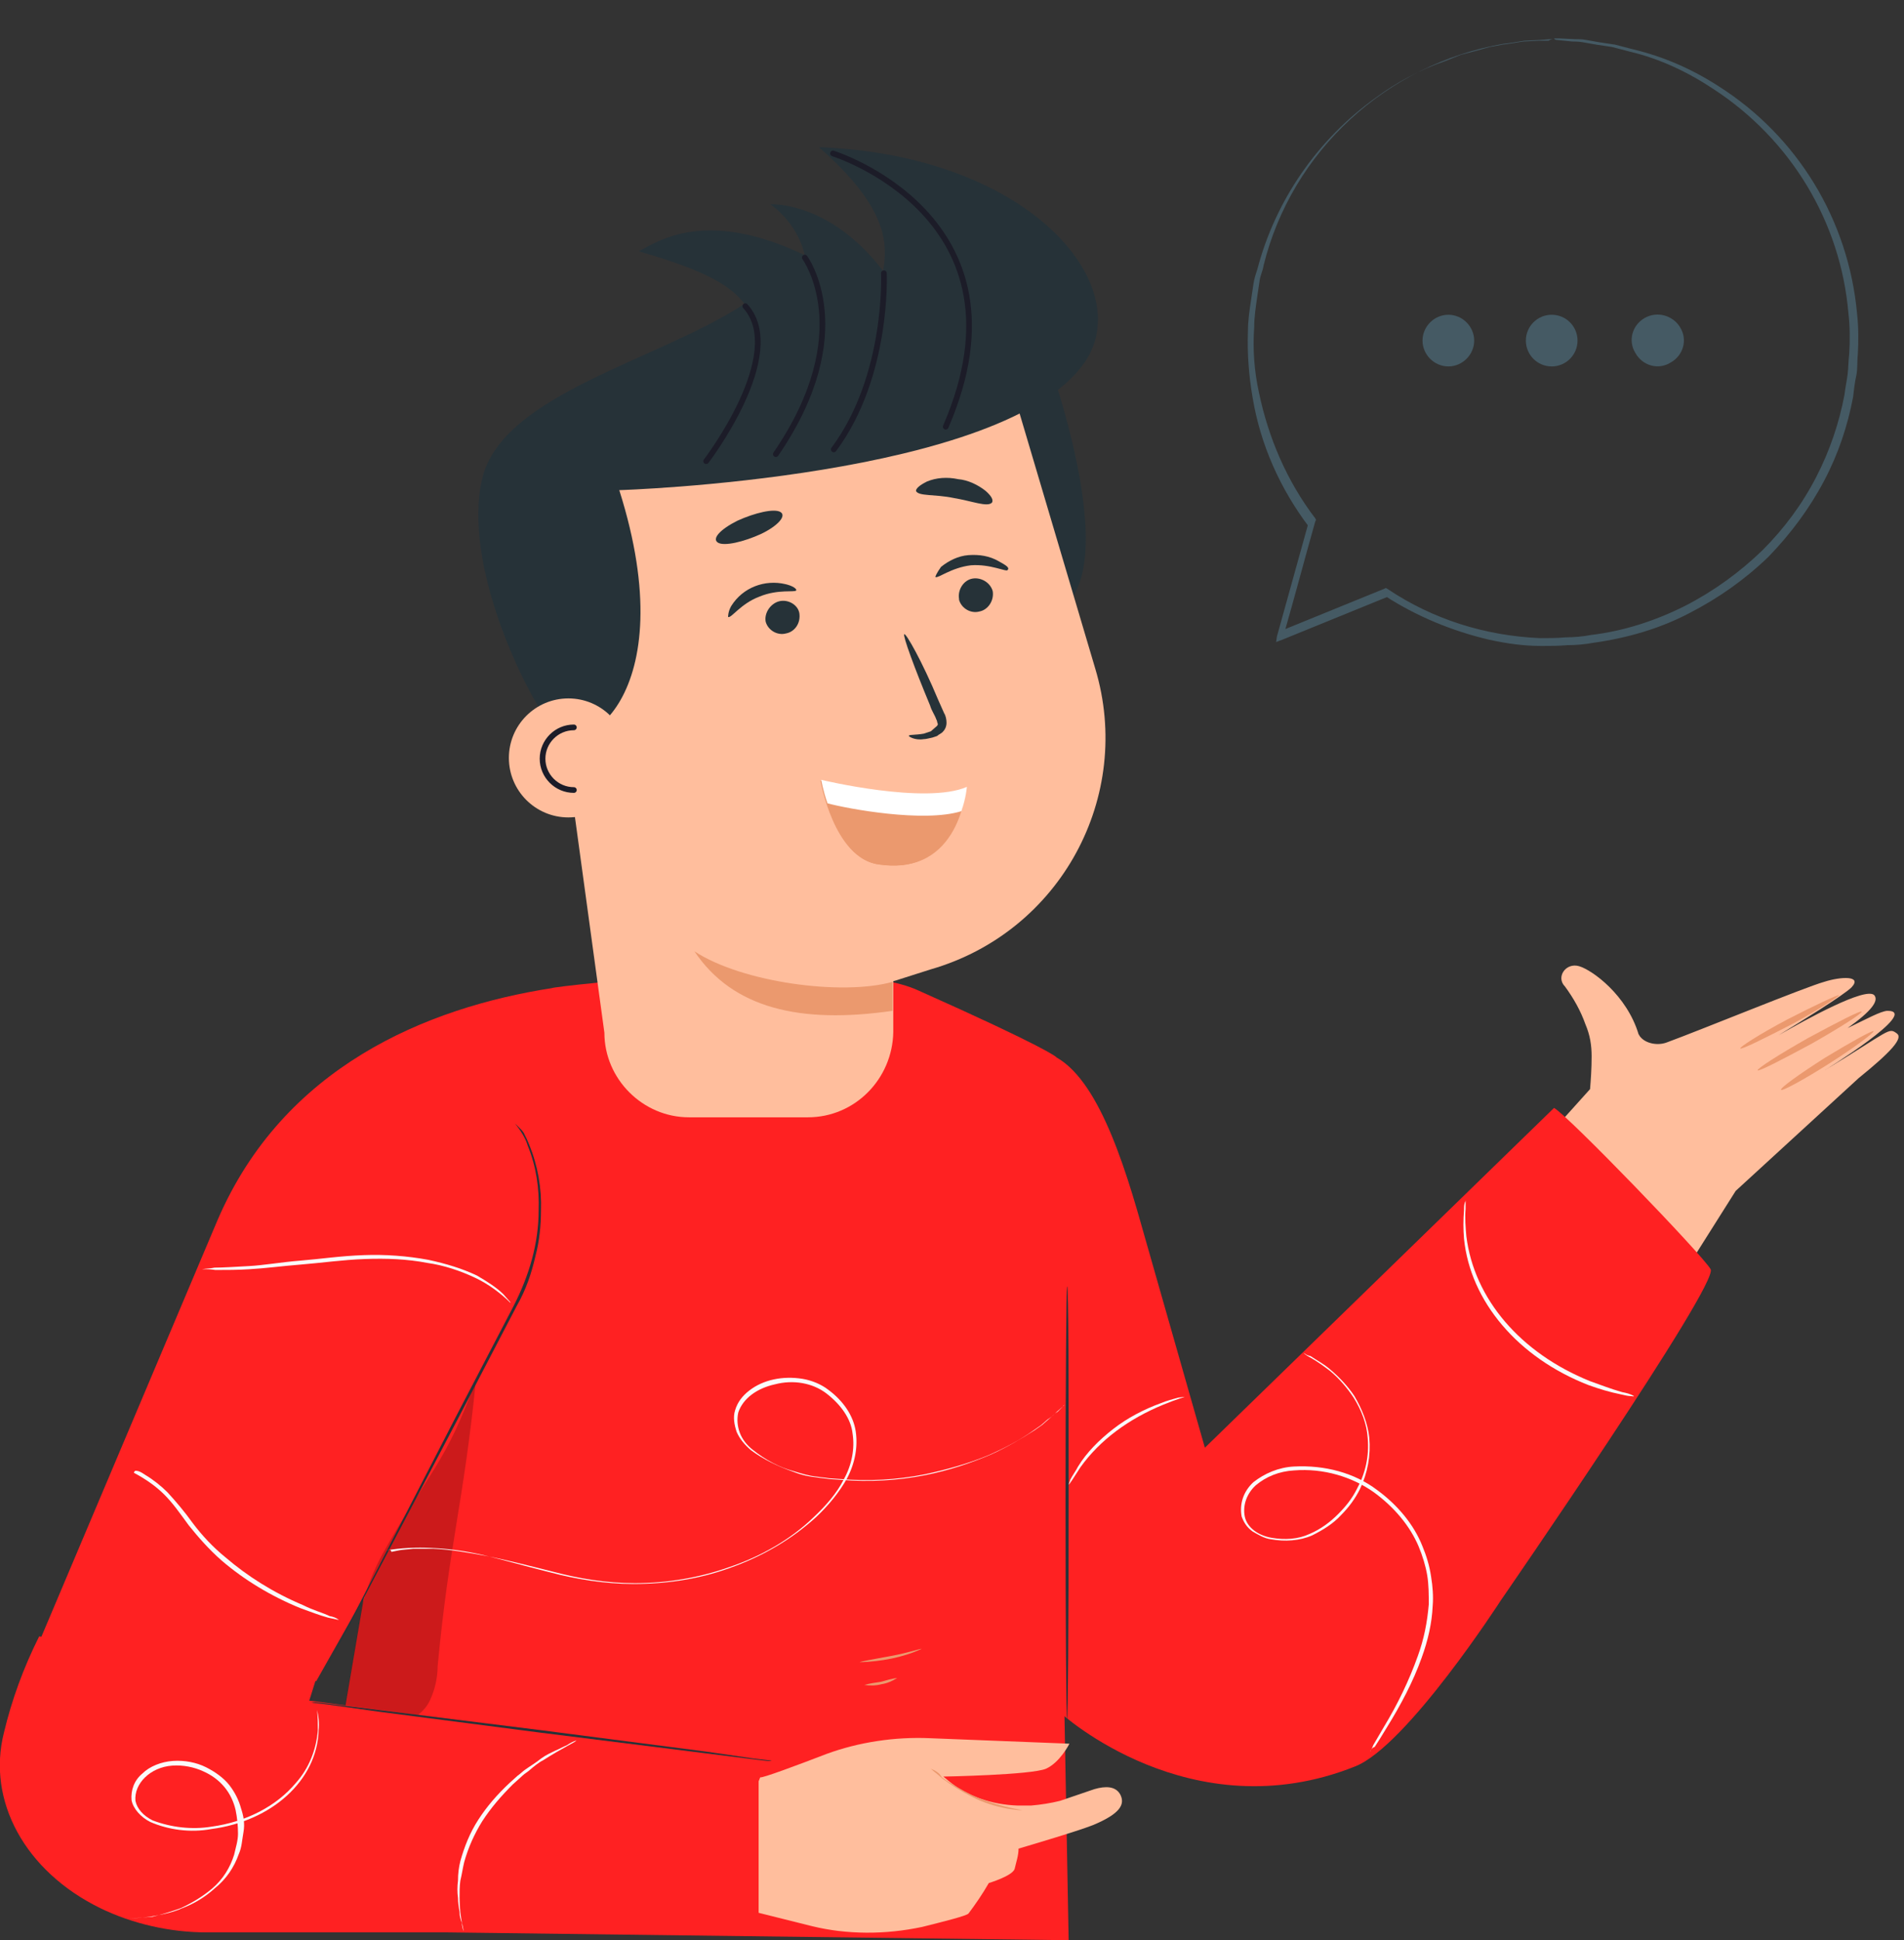
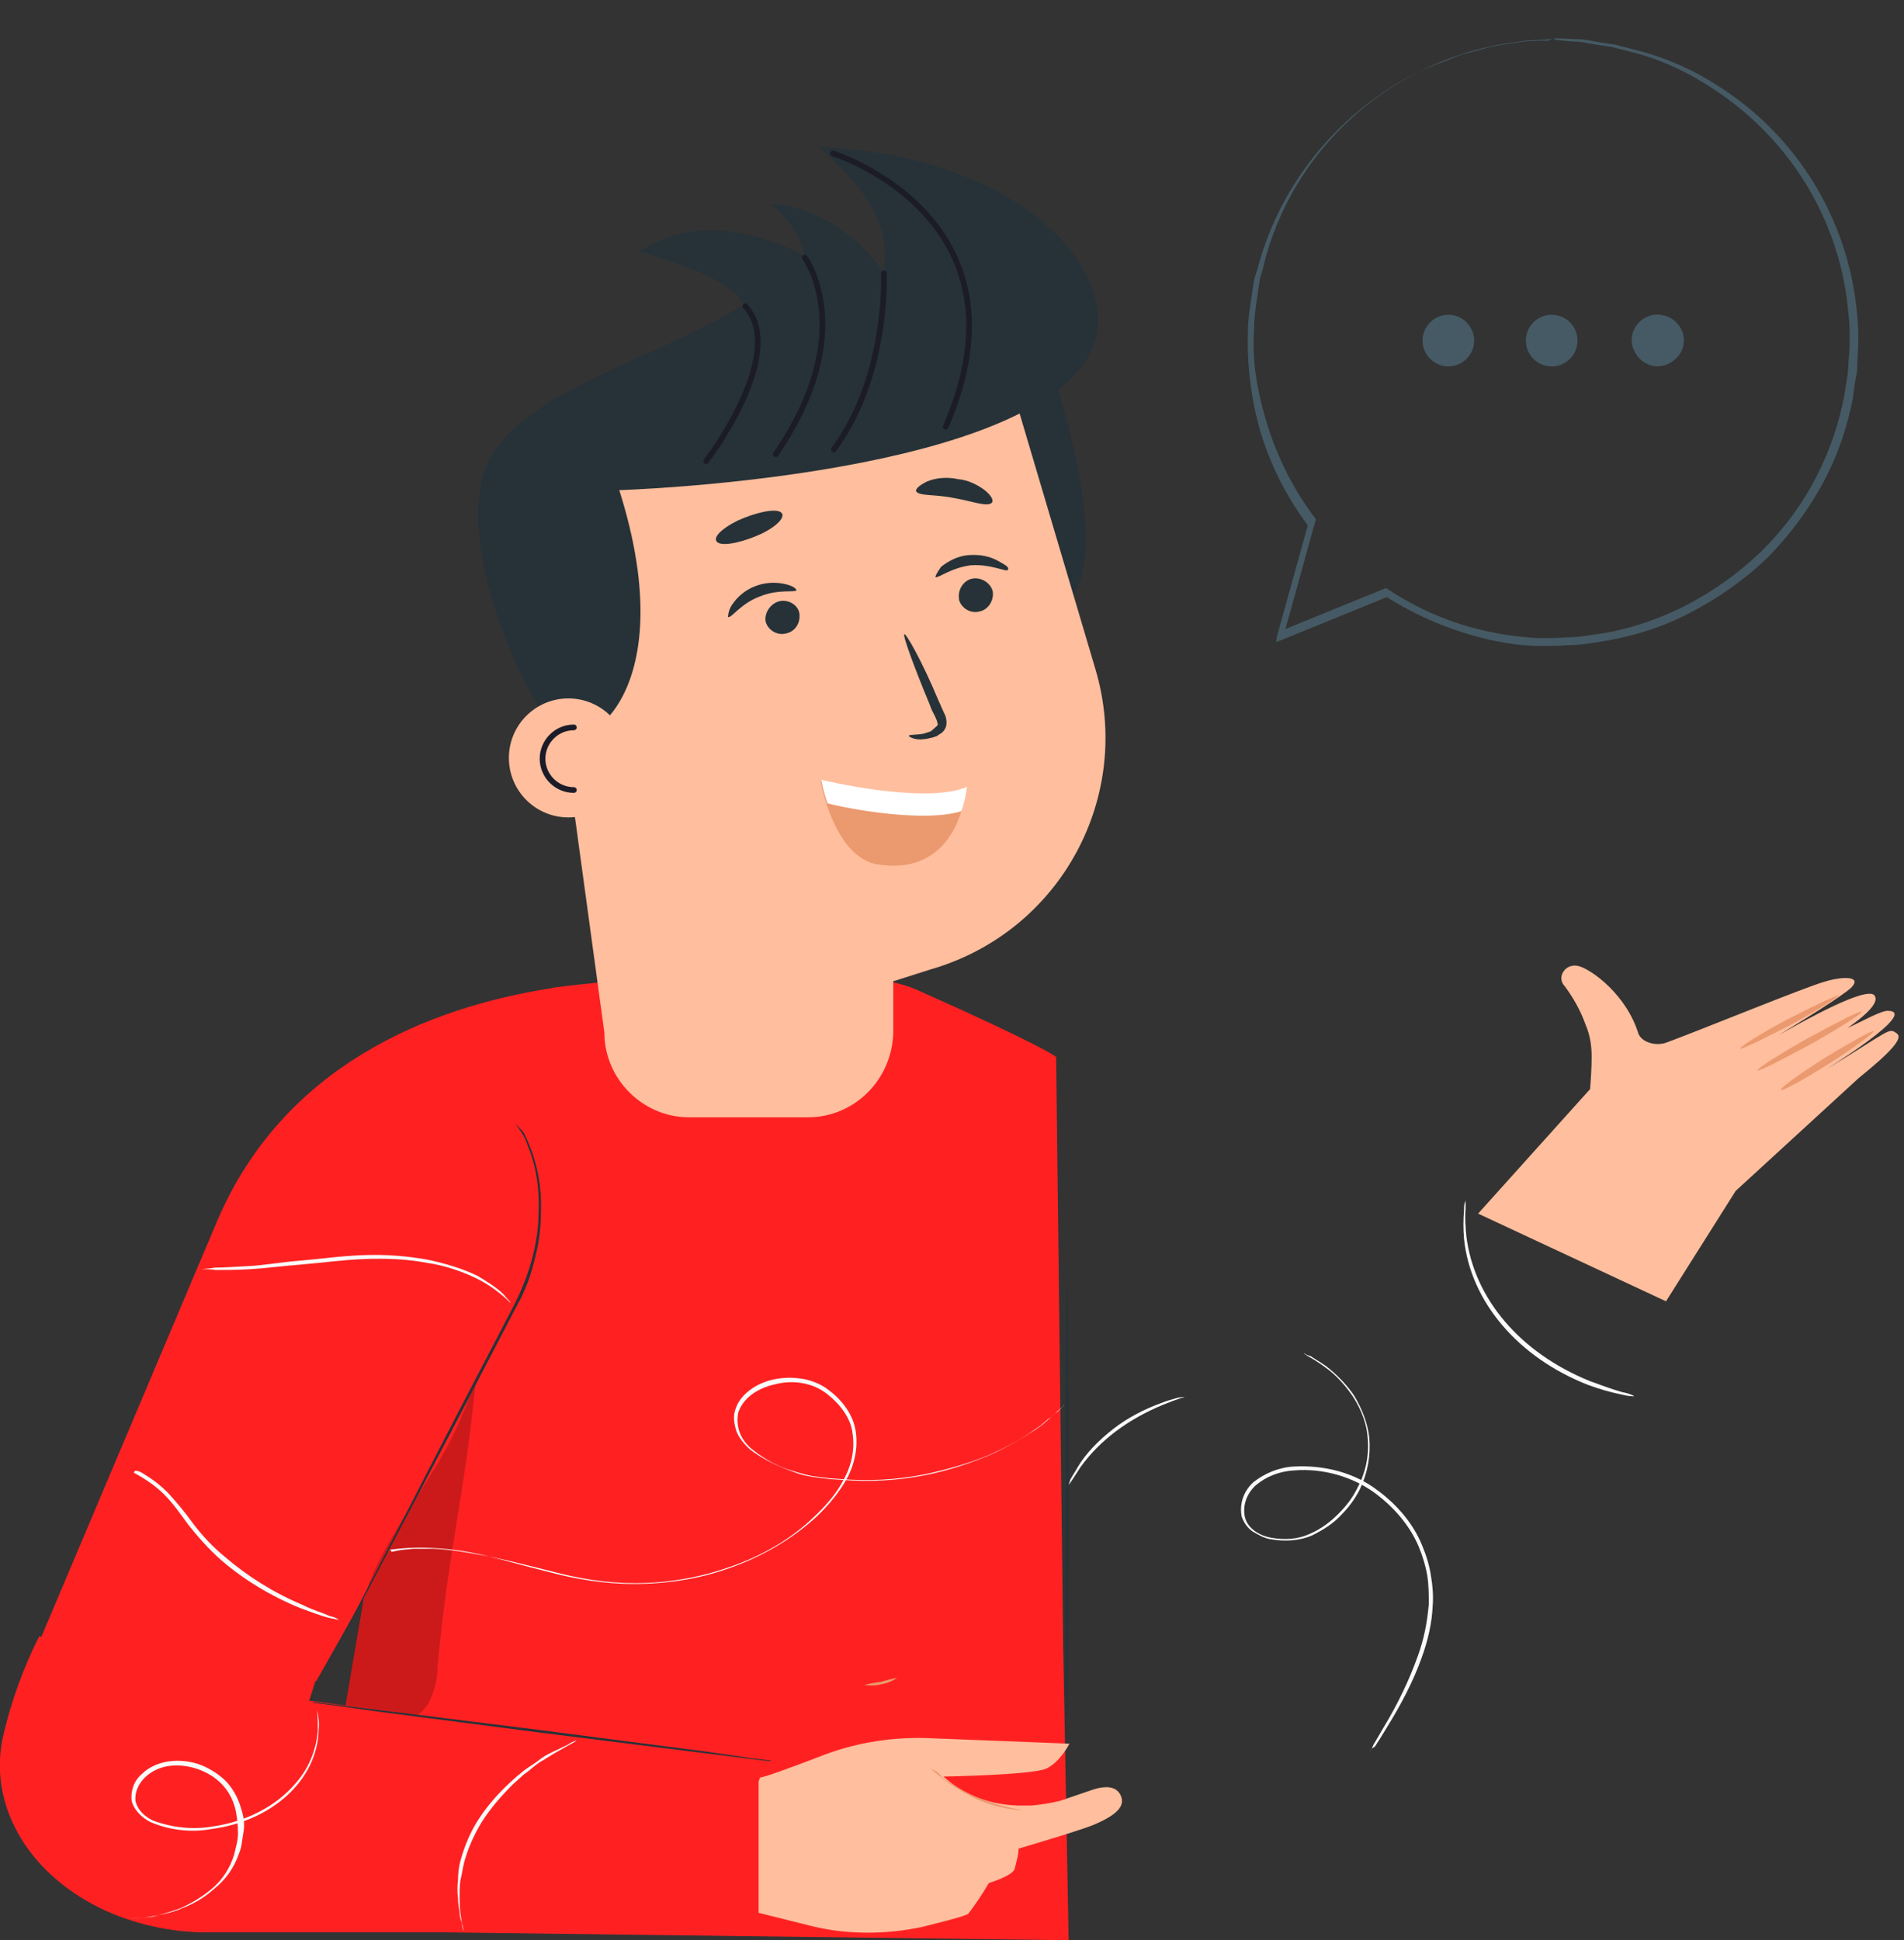
<svg xmlns="http://www.w3.org/2000/svg" id="Layer_1" x="0px" y="0px" viewBox="0 0 243.2 247.8" style="enable-background:new 0 0 243.2 247.8;" xml:space="preserve">
  <rect x="0" y="0" width="243.2" height="247.8" fill="#333333" stroke="none" />
  <style type="text/css">
	.st0{fill:#FFBE9D;}
	.st1{fill:#EB996E;}
	.st2{fill:#FAFAFA;}
	.st3{fill:#FF2122;}
	.st4{opacity:0.2;}
	.st5{fill:#263238;}
	.st6{fill:#455A64;}
	.st7{fill:none;stroke:#1C1C28;stroke-width:0.727;stroke-linecap:round;stroke-linejoin:round;stroke-miterlimit:10;}
	.st8{fill:#FFFFFF;}
</style>
  <path class="st0" d="M212.8,166.2l-24-11.2l14.3-15.9c0.1-1.2,0.2-2.6,0.2-4.2c0-1.4-0.2-2.7-0.8-4.1c-0.6-1.7-1.5-3.3-2.6-4.8  c-1.2-1.2,0.1-3.1,1.8-2.6c1.7,0.5,6.1,3.7,7.6,8.7c0.1,0.1,0.1,0.2,0.2,0.3c0.7,0.9,2.3,1.2,3.5,0.7c4.1-1.5,17.5-7,20-7.7  c2.2-0.7,4.9-0.8,3.5,0.7c-1,1-6.5,4.4-9.3,6.1c3.5-2,11.1-6.2,12.2-5.1c0.6,0.7-0.3,2-3.4,4.2c2.3-1.1,4.3-2.2,5.1-2.2  c4.3,0-8.2,7.7-8.2,7.7c8.7-5.3,8.3-5.6,9.4-4.8c0.8,0.6-0.7,2.3-4.9,5.7l-15.7,14.4L212.8,166.2z" />
  <path class="st1" d="M233.1,135.1c3.3-2,6-3.5,6.2-3.4c0.2,0.1-2.3,2-5.6,4.1s-6.1,3.6-6.2,3.4C227.3,139,229.8,137.2,233.1,135.1z" />
  <path class="st1" d="M230.9,132.6c3.7-2,6.8-3.6,6.9-3.4c0.1,0.2-2.7,2-6.4,4.1c-3.7,2-6.8,3.6-6.9,3.4  C224.4,136.5,227.2,134.7,230.9,132.6z" />
  <path class="st1" d="M228.3,130.2c3.5-1.8,6.5-3.2,6.6-3.1s-2.5,1.8-6,3.7c-3.5,1.8-6.5,3.3-6.6,3.1  C222.1,133.8,224.7,132.1,228.3,130.2z" />
-   <path class="st2" d="M92.5,215.2c0.5-0.5,1-0.9,1.8-1.5c0.8-0.6,1.5-1.1,2.5-1.8c1-0.7,2-1.4,3.2-2c1.1-0.7,2.4-1.4,3.7-2  c3-1.5,6-2.7,9.1-3.6c3.2-0.9,6.4-1.5,9.7-1.9c1.6-0.1,3-0.2,4.3-0.3c1.4-0.1,2.6,0,3.7,0s2.2,0.1,3.1,0.2c0.8,0,1.5,0.1,2.3,0.2  c0.7,0,1.2,0.2,1.9,0.3c-0.6,0-1.2,0-1.9-0.1c-0.6,0-1.4-0.1-2.3-0.1c-0.9,0-2-0.1-3.1-0.1c-1,0-2.3,0.1-3.6,0.1  c-1.4,0-2.7,0.2-4.2,0.3c-6.5,0.8-12.7,2.7-18.5,5.6c-1.4,0.7-2.5,1.4-3.7,2c-1.2,0.7-2.2,1.4-3.2,1.9c-1,0.6-1.8,1.2-2.5,1.7  s-1.4,0.9-1.8,1.4c-0.6,0.5-1,0.9-1.6,1.2C91.8,216.1,92.3,215.7,92.5,215.2z" />
-   <path class="st3" d="M198.5,141.5c1.7,0.9,18.9,18.7,20,20.6c1.1,1.9-26.8,42.3-26.8,42.3s-12,18.6-18.6,21.2  c-21,8.4-37.6-6.8-37.6-6.8l-2.6-81.2v-3.3c6.1,1.1,9.9,11.5,12.9,22.2l8.1,28.4L198.5,141.5z" />
  <path class="st3" d="M117.3,126.5c16.6,7.4,17.6,8.5,17.6,8.5l0.9,75.1l0.7,37.7l-95.6-1.2l2.6-25.1l3-17.6l-6.1,10.8l-37.8,0.7  c0,0,22.2-52.5,25.2-59.6c8.4-19.5,26.6-27.1,42.7-29.6C70.4,126,107.2,121.8,117.3,126.5z" />
  <g class="st4">
    <path d="M60.8,176.2c-3.9,10.9-6,11.6-11.9,22.2c-1.1,2-2,4.2-2.6,6.5l-2.6,15.2c0.8,2.2,4.3,0.6,7.2,0.1c1.8-0.5,3.3-1.5,4-3   c0.7-1.5,1-3,1-4.4C57.4,197,59.2,192.1,60.8,176.2" />
  </g>
  <path class="st5" d="M136.5,192c0,15.3-0.1,27.7-0.2,27.7c-0.1,0-0.2-12.4-0.2-27.7s0.1-27.7,0.2-27.7  C136.5,164.3,136.5,176.7,136.5,192z" />
  <path class="st5" d="M39.7,217.4l0.2-0.6l1-2.2l4-7.8L58.2,181l7.4-14.2c2-3.9,3.2-8,3.2-12.2c0.1-2.8-0.3-5.6-1.4-8.3  c-0.3-1-0.9-1.9-1.6-2.8l0.1,0.1l0.5,0.5c0.2,0.2,0.5,0.5,0.6,0.8l0.3,0.6l0.3,0.7c1.1,2.7,1.6,5.6,1.5,8.4c0,1.9-0.2,3.9-0.7,5.8  c-0.5,2.2-1.2,4.3-2.4,6.4c-2.3,4.4-4.8,9.2-7.4,14.2l-13.5,25.7l-4.1,7.7l-1.1,2.2c-0.1,0.2-0.2,0.3-0.3,0.6  c-0.1,0.2-0.1,0.2-0.1,0.2C39.5,217.1,39.6,217.1,39.7,217.4z" />
  <path class="st2" d="M27.4,161.9c1,0,2.6-0.1,4.4-0.2c1.9-0.1,4.1-0.5,6.6-0.7c2.5-0.2,5.1-0.6,8.1-0.7c2.7-0.1,5.5,0.1,8.2,0.6  c2.3,0.5,4.3,1.1,6.2,2c1.2,0.7,2.5,1.5,3.4,2.4c0.2,0.2,0.5,0.6,0.7,0.8c0.1,0.1,0.2,0.2,0.2,0.3c-1.2-1.2-2.8-2.4-4.5-3.2  c-1.9-0.9-4-1.6-6.1-1.9c-2.6-0.5-5.2-0.6-8-0.5c-2.8,0.1-5.6,0.5-8.1,0.7c-2.5,0.2-4.7,0.5-6.6,0.6c-1.5,0.1-3,0.1-4.4,0.1  c-0.6-0.1-1-0.1-1.2-0.1c-0.2,0-0.3,0-0.5,0C26.4,162,27,162,27.4,161.9z" />
  <path class="st2" d="M50,198.2l1-0.2c0.5-0.1,1.1-0.1,1.8-0.2c0.9,0,1.7,0,2.5,0c2.3,0.1,4.5,0.5,6.7,0.9c2.6,0.5,5.3,1.2,8.5,2  c3.4,0.9,6.9,1.5,10.6,1.5c4.1,0,8.2-0.7,11.9-2c4.2-1.4,8-3.6,10.9-6.4c1.6-1.5,3-3.1,3.9-4.9c1-1.8,1.4-3.9,1.1-5.8  c-0.2-1.9-1.5-3.7-3.3-5.1c-1.8-1.4-4.3-1.8-6.6-1.2c-2.3,0.5-4.1,1.8-4.7,3.6c-0.2,0.9-0.1,1.8,0.2,2.6c0.3,0.8,0.9,1.6,1.7,2.2  c1.5,1.2,3.3,2.2,5.2,2.7c1,0.3,1.9,0.6,3,0.7c0.5,0.1,1,0.1,1.5,0.2l1.5,0.1c3.5,0.3,7.2,0.1,10.7-0.6c2.8-0.6,5.7-1.4,8.3-2.5  c2-0.9,3.9-1.9,5.6-3.1l1-0.7l0.8-0.7c0.5-0.3,0.9-0.7,1.2-1l0.8-0.7c0-0.1,0.1-0.1,0.2-0.2c-0.1,0.1-0.1,0.1-0.2,0.2l-0.7,0.7  c-0.5,0.3-0.8,0.7-1.2,1l-0.8,0.7l-1,0.7c-1.7,1.1-3.6,2.2-5.6,3.1c-2.6,1.1-5.3,2-8.3,2.6c-3.5,0.7-7.2,0.9-10.8,0.6l-1.5-0.1  c-0.5-0.1-1-0.1-1.5-0.2c-1-0.1-2-0.3-3-0.7c-2-0.7-3.9-1.6-5.5-2.8c-0.8-0.7-1.4-1.4-1.8-2.3c-0.3-0.9-0.5-1.9-0.2-2.8  c0.3-1,0.9-1.8,1.8-2.5c1.8-1.4,4.3-1.9,6.8-1.5c1.2,0.2,2.4,0.7,3.3,1.4c1.9,1.4,3.2,3.3,3.5,5.3s-0.1,4.1-1.1,6  c-1,1.8-2.4,3.5-4,5c-3.1,2.8-6.8,5-11.1,6.5c-3.9,1.4-8,2-12.2,2c-3.6,0-7.3-0.6-10.7-1.5c-3.2-0.8-6-1.6-8.5-2.2  c-2.2-0.5-4.3-0.8-6.6-0.9c-1.9-0.1-3.9,0-5.7,0.3C49.8,197.9,49.9,197.9,50,198.2z" />
  <path class="st2" d="M136.7,189c0.3-0.6,0.7-1.1,1-1.7c1.1-1.8,2.7-3.4,4.5-4.8c1.8-1.4,3.9-2.5,6.1-3.3c0.7-0.3,1.5-0.5,2.2-0.7  c0.2,0,0.6-0.1,0.8-0.1c0.1,0-1,0.3-2.7,1c-4.4,1.8-8.1,4.5-10.6,8c-0.9,1.4-1.4,2.2-1.5,2.2C136.6,189.3,136.7,189.1,136.7,189z" />
  <path class="st2" d="M175.1,223.5c0.1-0.1,0.2-0.3,0.3-0.6l1.4-2.4c1.7-2.8,3.2-5.9,4.3-9c0.8-2.2,1.2-4.3,1.4-6.6  c0-1.2,0-2.5-0.2-3.7c-0.2-1.2-0.6-2.5-1.1-3.7c-1.1-2.6-3.1-5-5.7-6.9c-2.8-2-6.5-3.1-10.2-2.8c-1.9,0.1-3.6,0.8-4.9,1.9  c-1.1,1-1.7,2.5-1.4,4c0.3,1.4,1.7,2.4,3.4,2.7c1.7,0.3,3.4,0.2,4.9-0.5c1.4-0.6,2.6-1.5,3.6-2.5s1.8-2,2.4-3.2  c1.1-2,1.6-4.2,1.4-6.5c-0.1-1.8-0.8-3.6-1.8-5.2c-0.8-1.2-1.8-2.4-3-3.4c-0.8-0.6-1.6-1.2-2.5-1.7c-0.6-0.3-0.9-0.6-0.9-0.6  l0.2,0.1c0.1,0.1,0.3,0.2,0.7,0.3c0.9,0.6,1.7,1,2.5,1.7c1.2,1,2.3,2.2,3.1,3.4c1,1.7,1.7,3.5,1.9,5.3c0.2,2.3-0.2,4.5-1.2,6.6  c-0.6,1.2-1.4,2.3-2.4,3.3c-1,1.1-2.3,1.9-3.7,2.6c-1.6,0.7-3.5,0.8-5.2,0.5c-0.9-0.1-1.7-0.6-2.4-1c-0.7-0.5-1.1-1.1-1.4-1.9  c-0.3-1.6,0.2-3.2,1.5-4.4c1.4-1.1,3.2-1.9,5.2-2c3.9-0.2,7.7,0.8,10.6,3c2.6,1.9,4.7,4.4,5.8,7.2c0.5,1.2,0.9,2.5,1.1,3.9  c0.2,1.2,0.3,2.5,0.2,3.7c-0.1,2.2-0.6,4.4-1.4,6.6c-1.1,3.1-2.7,6.1-4.5,9c-0.6,1-1.1,1.8-1.5,2.4  C175.3,223.2,175.2,223.4,175.1,223.5c0,0.1-0.1,0.2-0.1,0.2S175,223.7,175.1,223.5z" />
  <path class="st2" d="M187.2,154.4c-0.1,1.1,0,2.4,0.1,3.5c1,8,6.9,14.9,15.8,18.5c1.4,0.5,2.7,1,4.1,1.4c0.5,0.1,1,0.2,1.5,0.5  c0,0.1-0.2,0-0.5,0c-0.2,0-0.7-0.1-1.1-0.2c-1.5-0.3-2.8-0.7-4.2-1.2c-9-3.5-15.1-10.7-15.9-18.7c-0.1-1.2-0.1-2.4,0-3.6  c0-0.3,0-0.7,0.1-1c0.1-0.2,0.1-0.3,0.1-0.3C187.2,153.5,187.2,154,187.2,154.4z" />
  <path class="st2" d="M17.7,187.9c0.3,0.1,0.6,0.3,0.9,0.5c1,0.6,2,1.4,2.8,2.2c1.1,1.2,2.2,2.5,3.2,3.9c1.2,1.6,2.6,3.1,4.2,4.4  c2.8,2.4,6.1,4.5,9.9,6.1c1.4,0.7,2.6,1,3.4,1.4c0.5,0.1,0.8,0.2,1.2,0.5c-0.5-0.1-0.9-0.2-1.4-0.3c-1.1-0.3-2.4-0.8-3.5-1.2  c-3.7-1.5-7.2-3.6-10.1-6.1c-1.6-1.4-3-3-4.2-4.5c-1.1-1.5-2-2.8-3.1-3.9c-1.1-1.1-2.4-2-3.9-2.8C17.2,187.8,17.3,187.8,17.7,187.9z  " />
  <path class="st0" d="M96.9,227.5v16.8l6.8,1.7c4.5,1.1,9.4,1.1,14.1,0.1c2.8-0.7,5.6-1.4,5.9-1.7c0.9-1.2,1.8-2.5,2.6-3.9  c0,0,3-0.9,3.3-1.8c0.2-0.9,0.5-1.7,0.5-2.6c0,0,7.5-2.2,9.5-3c3.6-1.5,4.1-2.7,3.5-3.9c-0.6-1.1-1.9-1.1-3.3-0.7l-4.4,1.5  c-1.2,0.3-2.5,0.5-3.7,0.6H130c-3.3-0.1-6.5-1.2-8.9-3.2l-0.6-0.5c0,0,11.2-0.2,13.1-1c1.8-0.8,3-3.2,3-3.2l-17.8-0.7  c-4.5-0.2-9.1,0.5-13.2,2c-3.9,1.5-8.2,3.1-8.5,3" />
-   <path class="st1" d="M113.8,211.5c2.2-0.4,3.9-1,3.9-0.9c-2.4,1.1-5.1,1.6-7.9,1.7C109.9,212.2,111.6,211.9,113.8,211.5z" />
  <path class="st1" d="M112.5,214.8c0.7-0.2,1.4-0.4,2.1-0.5c-0.6,0.4-1.3,0.7-2,0.8c-0.7,0.2-1.5,0.2-2.2,0.1  C111.1,215,111.8,214.9,112.5,214.8z" />
  <path class="st1" d="M120.3,227c1.1,0.8,2.5,1.6,3.9,2.3c2,0.9,4.2,1.5,6.4,1.9c-0.6,0-1.2-0.1-1.9-0.2c-1.6-0.3-3.2-0.8-4.5-1.5  c-1.4-0.7-2.7-1.5-3.9-2.4c-0.5-0.5-1-0.8-1.4-1.2C119.4,226.1,120,226.4,120.3,227z" />
  <path class="st3" d="M39.5,217.2l1.1-3.5L5,209c-2,4-3.5,8.1-4.5,12.3c-2.2,8.7,2.7,17.7,12.3,22.4l0,0c4.1,2,8.9,3.1,13.6,3.1h70.7  l-1.8-22.2L39.5,217.2z" />
  <path class="st5" d="M40.3,217.4l1.7,0.2l6.4,0.8l20.9,2.6l20.8,2.7l6.2,0.9l1.7,0.2c0.1,0,0.3,0,0.6,0.1c-0.1,0-0.3,0-0.6,0  l-1.7-0.2l-6.4-0.8l-20.8-2.6l-20.8-2.7l-6.4-0.9l-1.7-0.2c-0.2,0-0.3-0.1-0.6-0.1C39.8,217.4,40,217.4,40.3,217.4z" />
  <path class="st2" d="M59,245.6c-0.2-0.5-0.3-0.9-0.3-1.4c-0.1-0.6-0.2-1.2-0.2-1.8c-0.1-0.7-0.1-1.5,0-2.2c0-0.9,0.1-1.7,0.3-2.5  c0.5-1.8,1.2-3.6,2.3-5.3c1.1-1.7,2.4-3.2,4-4.7l1-0.9c0.3-0.2,0.7-0.6,1-0.8c0.7-0.5,1.4-0.9,2-1.4c0.7-0.5,1.2-0.7,1.8-1  c0.5-0.2,1-0.5,1.5-0.7c0.3-0.2,0.8-0.5,1.2-0.6c0.1,0.1-1.7,0.9-4.2,2.5c-0.6,0.3-1.2,0.8-1.9,1.4c-0.3,0.2-0.7,0.5-1,0.8l-1,0.9  c-1.5,1.5-2.8,3-3.9,4.7c-1,1.6-1.8,3.4-2.3,5.2c-0.2,0.8-0.3,1.6-0.5,2.4c-0.1,0.7-0.1,1.5-0.1,2.2c0,2.6,0.6,4.2,0.5,4.2  C59.1,246.3,59,246,59,245.6z" />
  <path class="st2" d="M19.5,244.8c1.2-0.3,2.5-0.7,3.6-1.1c1.5-0.7,2.8-1.5,4-2.5c1.4-1.2,2.3-2.7,2.8-4.3c0.2-0.9,0.5-1.8,0.5-2.7  c0-1-0.1-2-0.3-3c-0.5-2.2-1.9-4-4.2-5c-1.1-0.5-2.5-0.8-3.9-0.7l0,0c-2.8,0.2-4.9,2.3-4.7,4.5c0.2,1,1,1.9,2.2,2.5  c2.4,0.9,5,1.2,7.5,0.8c4.4-0.6,8.3-2.6,10.8-5.6c1.7-1.9,2.6-4.3,2.8-6.7c0-0.8,0-1.7-0.1-2.6c0.2,0.8,0.3,1.7,0.2,2.6  c-0.2,6.4-6,11.6-13.7,12.6c-2.7,0.5-5.5,0.1-7.8-0.9c-1.2-0.6-2.2-1.7-2.4-2.8c-0.1-1.2,0.3-2.5,1.4-3.4c0.9-0.9,2.4-1.5,3.9-1.6  c1.5-0.1,3,0.2,4.2,0.8s2.3,1.4,3,2.3c0.7,0.9,1.2,1.9,1.5,3c0.3,0.9,0.5,1.9,0.3,3s-0.2,1.9-0.6,2.8c-0.6,1.7-1.6,3.2-3.1,4.4  c-1.1,1-2.5,1.9-4.1,2.5c-1.1,0.5-2.4,0.8-3.6,1c-1.1,0.2-2.2,0.3-3.3,0.3C16.3,245,17.4,245,19.5,244.8z" />
  <g id="freepik--speech-bubble--inject-61">
    <path class="st6" d="M185,40.2c-1.8,0-3.3,1.5-3.3,3.3c0,1.8,1.5,3.3,3.3,3.3s3.3-1.5,3.3-3.3C188.3,41.7,186.8,40.2,185,40.2z" />
    <circle class="st6" cx="198.2" cy="43.5" r="3.3" />
    <path class="st6" d="M214.6,41.8c-0.9-1.5-2.9-2.1-4.5-1.2l0,0c-1.6,0.9-2.2,2.9-1.2,4.5c0.9,1.6,2.9,2.2,4.5,1.2   C215,45.4,215.6,43.4,214.6,41.8L214.6,41.8z" />
    <path class="st6" d="M198.8,5.1l2,0.2c0.4,0,0.8,0,1.4,0.1l1.7,0.3l2,0.3l2.3,0.6c3.8,0.9,7.4,2.6,10.7,4.8   c9.8,6.4,16.2,16.9,17.2,28.6c0.2,1.7,0.2,3.5,0.1,5.2c-0.1,0.8-0.1,1.8-0.2,2.6c-0.1,0.8-0.3,1.7-0.4,2.6   c-0.7,3.7-1.9,7.2-3.6,10.5c-1.8,3.5-4.1,6.6-6.9,9.4c-2.9,2.8-6.2,5.2-9.9,7.1c-3.8,1.9-7.8,3.2-12,3.7c-1,0.2-2.2,0.3-3.2,0.3   c-1.1,0.1-2.2,0.1-3.3,0.1c-7-0.3-13.7-2.4-19.5-6.3l-0.2-0.1l-0.2,0.1l-13.5,5.5L164,81c1.4-4.9,2.7-9.8,4-14.4l0.1-0.2l-0.1-0.2   c-3.6-4.7-6-10.3-7.2-16.1c-0.6-2.7-0.8-5.6-0.6-8.3c0-1.3,0.2-2.6,0.4-4c0.1-0.7,0.2-1.3,0.3-2c0.1-0.7,0.4-1.2,0.5-1.9   C165,19.3,177.1,8.2,192,5.6c1-0.1,2-0.3,2.7-0.4l2-0.1L198,5c0.2,0,0.3,0,0.5,0c-0.2,0-0.4,0-0.7,0.2h-1.2l-2,0.1   c-0.8,0.1-1.7,0.3-2.7,0.4c-0.5,0.1-1,0.2-1.6,0.3l-1.8,0.5l-1.9,0.5l-2,0.8c-3.2,1.1-6.2,2.7-8.9,4.7   c-7.4,5.3-12.8,13.1-15.1,21.9c-0.2,0.6-0.4,1.2-0.5,1.9c-0.1,0.7-0.2,1.3-0.3,2c-0.2,1.3-0.4,2.7-0.4,4c-0.1,2.8,0.1,5.6,0.6,8.5   c1,6,3.5,11.6,7.2,16.5l-0.1-0.4l-4,14.4L163,82l0.8-0.3l13.5-5.5l-0.4-0.1c4,2.6,8.6,4.5,13.3,5.6c2.3,0.5,4.4,0.8,6.7,0.8   c1,0,2.2,0,3.3-0.1c1.1,0,2.2-0.1,3.3-0.3c4.3-0.6,8.5-1.8,12.3-3.8c3.7-1.9,7.1-4.3,10.1-7.2c2.8-2.9,5.2-6.1,7.1-9.7   c1.8-3.4,3-7,3.7-10.7c0.1-0.9,0.2-1.8,0.4-2.7c0.2-0.9,0.1-1.9,0.2-2.7c0.1-1.8,0.1-3.5-0.1-5.3c-1.1-11.9-7.6-22.6-17.7-29   c-3.4-2.2-7.1-3.8-10.9-4.7l-2.3-0.6l-2-0.3l-1.7-0.3c-0.5-0.1-0.9-0.1-1.4-0.1l-2-0.1c-0.2,0-0.5,0-0.7,0   C198.6,5.1,198.8,5.1,198.8,5.1z" />
  </g>
  <g>
    <path class="st0" d="M114.1,131.8V90.9H71.6l5.6,41c0,5.9,4.9,10.8,10.8,10.8h15.2C109.2,142.7,114,137.8,114.1,131.8z" />
    <path class="st5" d="M119.4,48.4c-2.7,1.8,0.7,31.7,13.3,30.4s1.5-31.9,0.8-34C131.8,40.2,122,46.6,119.4,48.4z" />
    <path class="st0" d="M139.9,85.4l-12.9-43.5l-63.8,19L76,104.3c4.9,16.5,22.2,25.8,38.5,20.9l4.4-1.4   C135.5,119,144.8,101.7,139.9,85.4z" />
    <g>
      <path class="st5" d="M70.6,93c-3.5-4.4-11.6-21-9-31.9c2.6-10.8,22.6-15.1,33.5-22.3c-1.8-2.3-4.8-4.2-13.5-6.7    c2.6-1.4,8.7-5.5,21.2,0.5c-1-4.3-4.4-6.5-4.4-6.5s7.5-0.5,14.4,8.5c0.6-3.5,0.6-8.1-8.2-15.8c26.9,1,40.6,17.6,34,27.4    c-10.1,14.9-59.5,16.4-59.5,16.4C87.5,89.1,74,97.4,70.6,93z" />
      <path class="st7" d="M95.2,39.1c5.5,6.1-5,19.8-5,19.8" />
      <path class="st7" d="M106.5,57.4c7-9.4,6.4-22.5,6.4-22.5" />
      <path class="st7" d="M120.8,54.5c11.6-26.8-14.4-34.9-14.4-34.9" />
      <path class="st7" d="M99.1,58c10.7-15.6,3.7-25.1,3.7-25.1" />
    </g>
    <circle class="st0" cx="72.6" cy="96.8" r="7.6" />
-     <path class="st1" d="M88.7,121.5c6.1,4,18.9,5.7,25.3,3.9v3.7C102.2,130.8,93.6,128.8,88.7,121.5z" />
    <path class="st7" d="M73.3,92.9c-2.2,0-4,1.8-4,4s1.8,4,4,4" />
    <path class="st1" d="M112.2,110.4c10.5,1.6,11.2-9.8,11.2-9.8c-5.3,2.3-18.6-0.9-18.6-0.9S106.5,109.6,112.2,110.4z" />
    <path class="st1" d="M118,108.1c0,0.6-0.1,1.1-0.3,1.7c-1.4,0.7-3.2,0.9-5.5,0.6c-3.3-0.5-5.2-4-6.2-6.8c1.2-0.5,2.6-0.8,4.2-0.8   C114.4,102.7,118,105.1,118,108.1z" />
    <g>
      <path class="st8" d="M105.7,102.6c-0.6-1.7-0.8-3-0.8-3s13.3,3.2,18.6,0.9c0,0-0.1,1.4-0.7,3.1C118,105.1,108.3,103.3,105.7,102.6    z" />
    </g>
  </g>
  <path class="st5" d="M93.4,77.4c1.5-2.4,4.3-3.4,6.9-2.8c0.9,0.2,1.5,0.6,1.4,0.8c-0.1,0.3-2.3-0.2-4.7,0.8c-2.4,0.9-3.6,2.8-4,2.6  C93,78.7,93,78.1,93.4,77.4z" />
  <path class="st5" d="M120.2,72.4c1-0.8,2.2-1.4,3.5-1.5c1.4-0.1,2.7,0.1,3.9,0.8c0.9,0.5,1.4,0.8,1.1,1.1c-0.1,0.3-2.2-0.8-4.7-0.6  c-2.5,0.3-4.2,1.7-4.5,1.5C119.4,73.7,119.7,73.1,120.2,72.4z" />
  <path class="st5" d="M118.4,61.5c1.2-0.5,2.6-0.6,4-0.3c1.2,0.1,2.5,0.7,3.5,1.5c0.8,0.7,1,1.2,0.8,1.5c-0.6,0.6-2.5-0.2-4.9-0.6  c-2.4-0.5-4.5-0.2-4.8-0.9C117,62.4,117.4,62,118.4,61.5z" />
  <path class="st5" d="M97.2,68.2c-2.2,1-4.7,1.6-5.5,1.1c-0.8-0.5,0.3-1.7,2.5-2.8c2.2-1,4.7-1.6,5.5-1.1S99.3,67.2,97.2,68.2z" />
  <path class="st5" d="M102.1,78.3L102.1,78.3c-0.2-1.1-1.5-1.8-2.6-1.5c-1.1,0.3-1.9,1.5-1.7,2.6l0,0l0,0c0.3,1.1,1.5,1.8,2.6,1.5  C101.5,80.7,102.3,79.6,102.1,78.3L102.1,78.3z" />
  <path class="st5" d="M126.8,75.5c-0.3-1.1-1.5-1.8-2.6-1.6c-1.1,0.2-1.9,1.4-1.7,2.6v0.1c0.3,1.1,1.5,1.8,2.6,1.5  C126.2,77.9,127,76.7,126.8,75.5L126.8,75.5z" />
  <path class="st5" d="M116.1,94c-0.1-0.2,0.8-0.1,1.9-0.3c0.3-0.1,0.6-0.2,0.9-0.3c0.2-0.2,0.6-0.5,0.8-0.7c0.1-0.2,0.1-0.2,0.1-0.2  c-0.1-0.2-0.1-0.5-0.2-0.6c-0.2-0.6-0.6-1.1-0.8-1.8c-2-4.8-3.5-8.9-3.3-9.1c0.2-0.2,2.3,3.5,4.3,8.3l0.8,1.8  c0.2,0.3,0.3,0.8,0.3,1.2c0,0.5-0.2,0.9-0.5,1.2c-0.2,0.2-0.5,0.3-0.7,0.5l-0.6,0.2c-0.5,0.1-0.8,0.2-1.1,0.2  C116.8,94.6,116,94,116.1,94z" />
</svg>